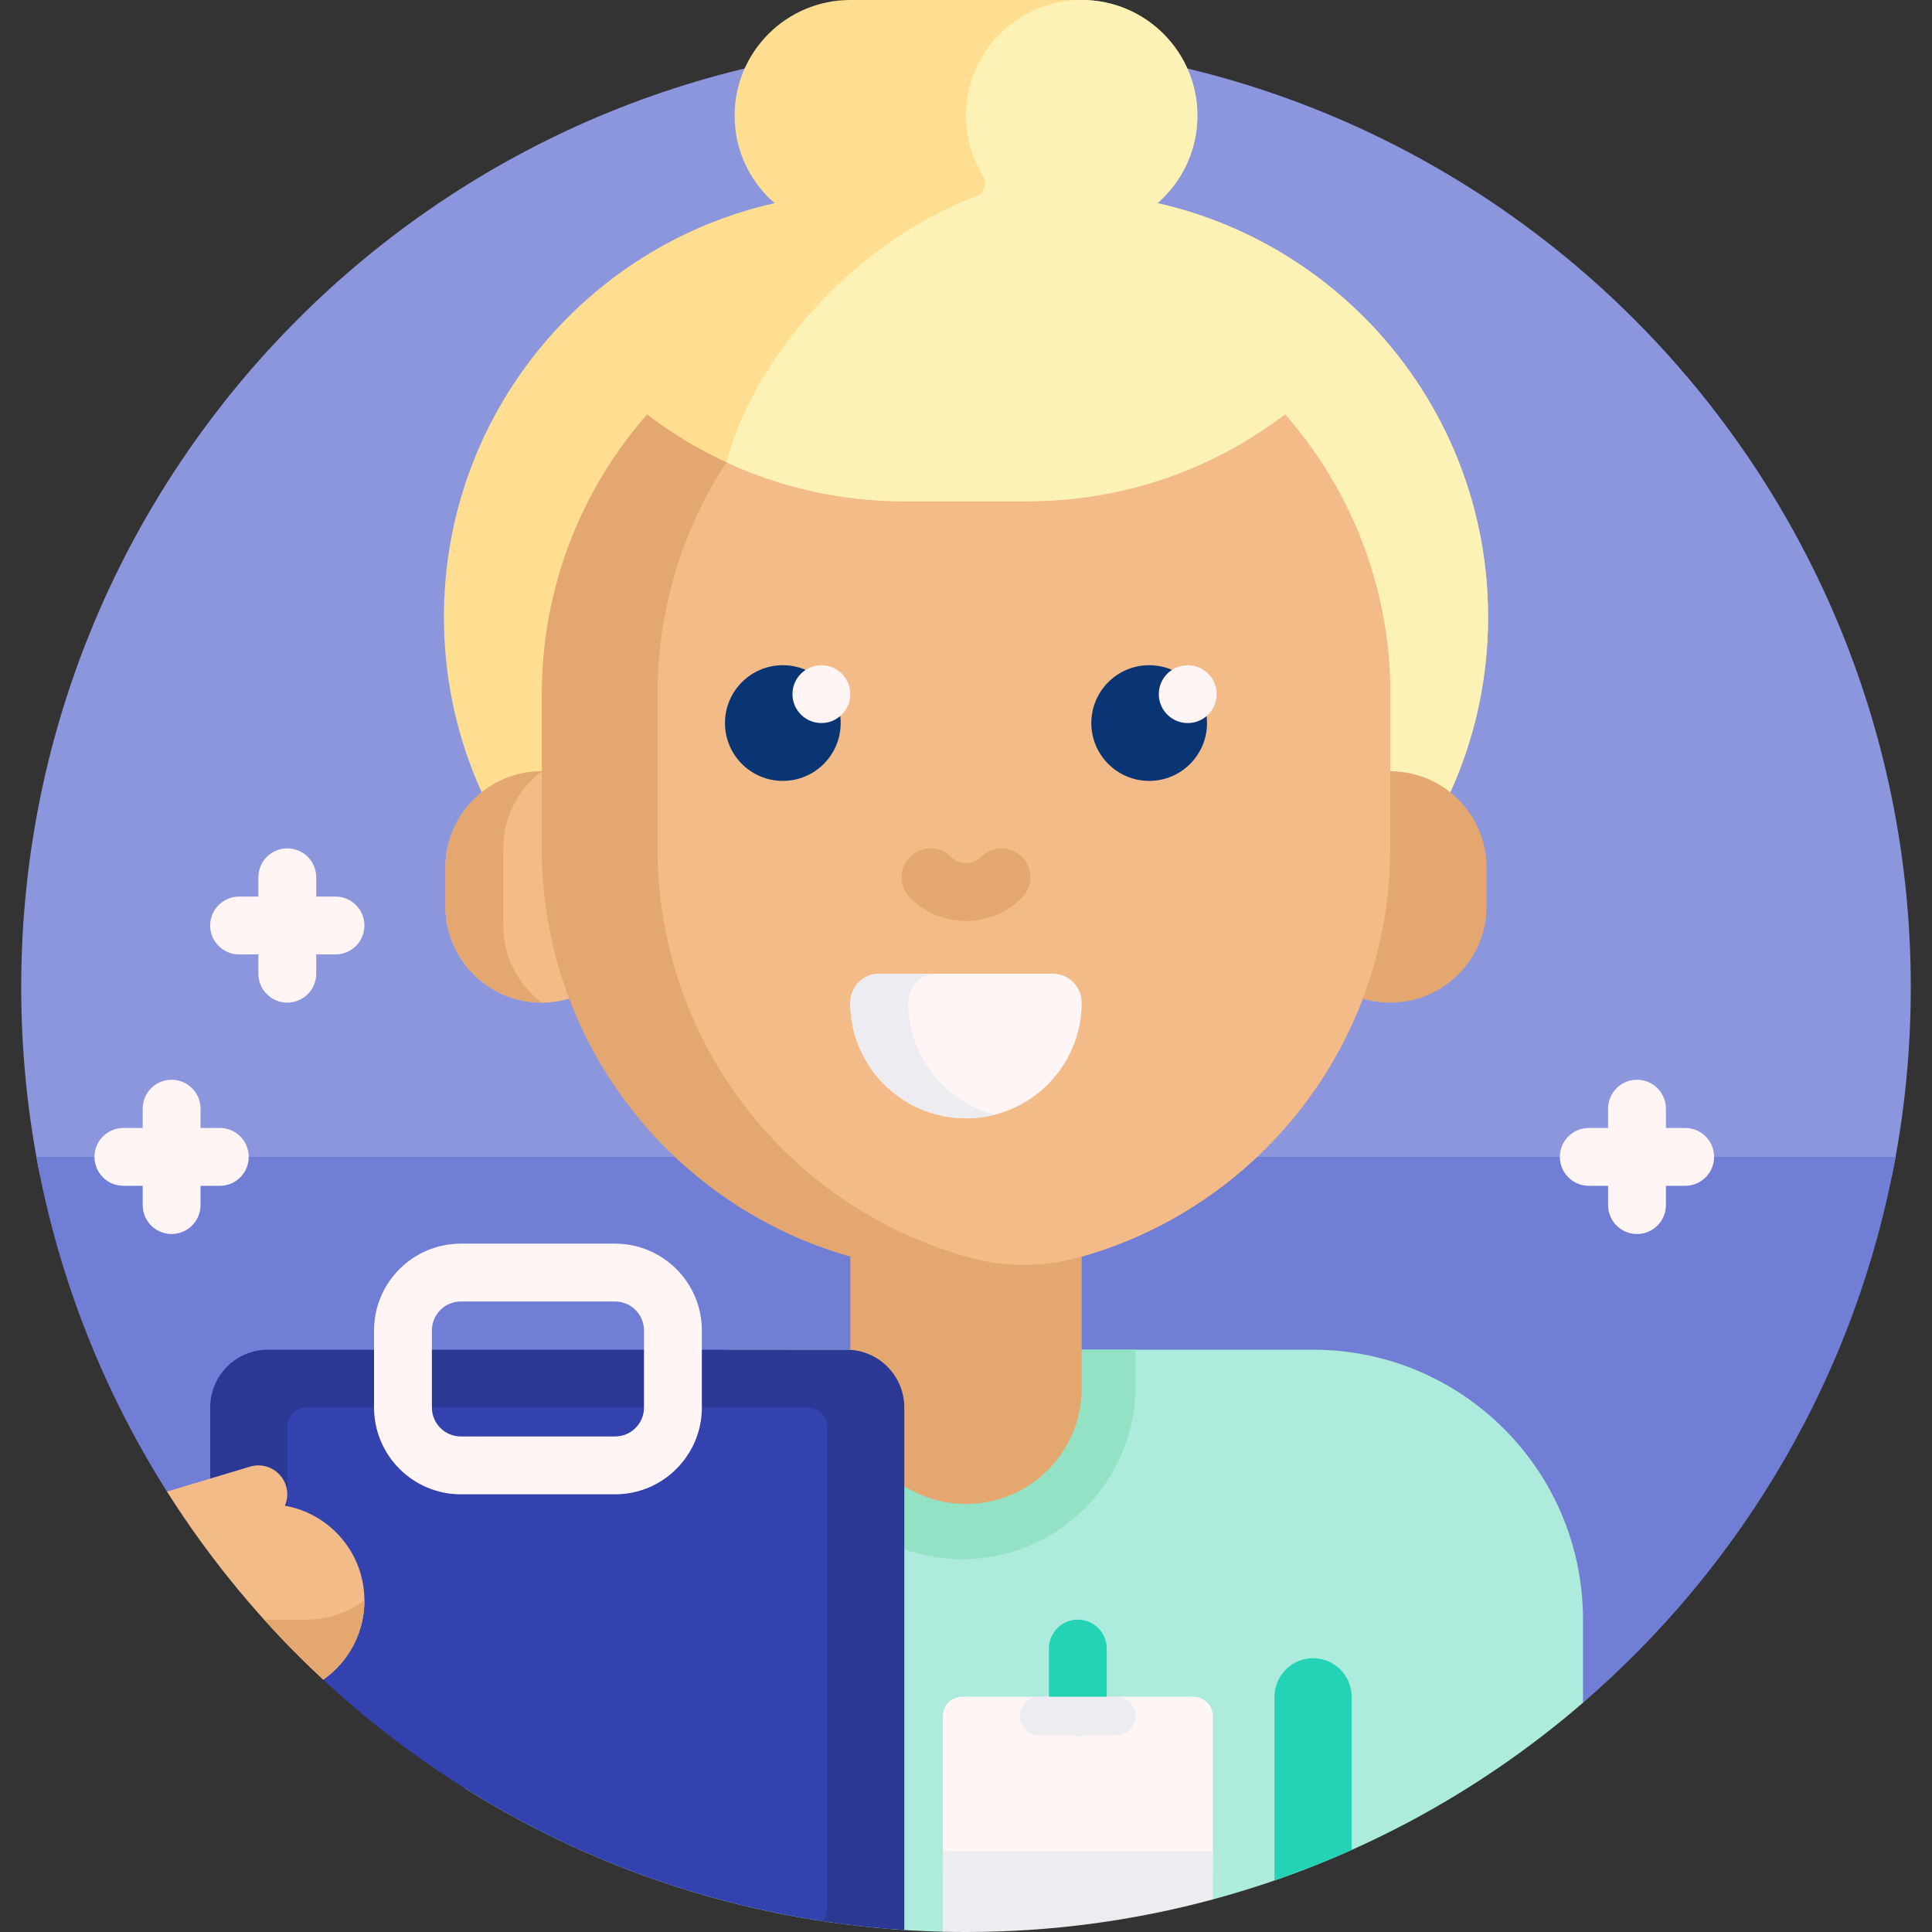
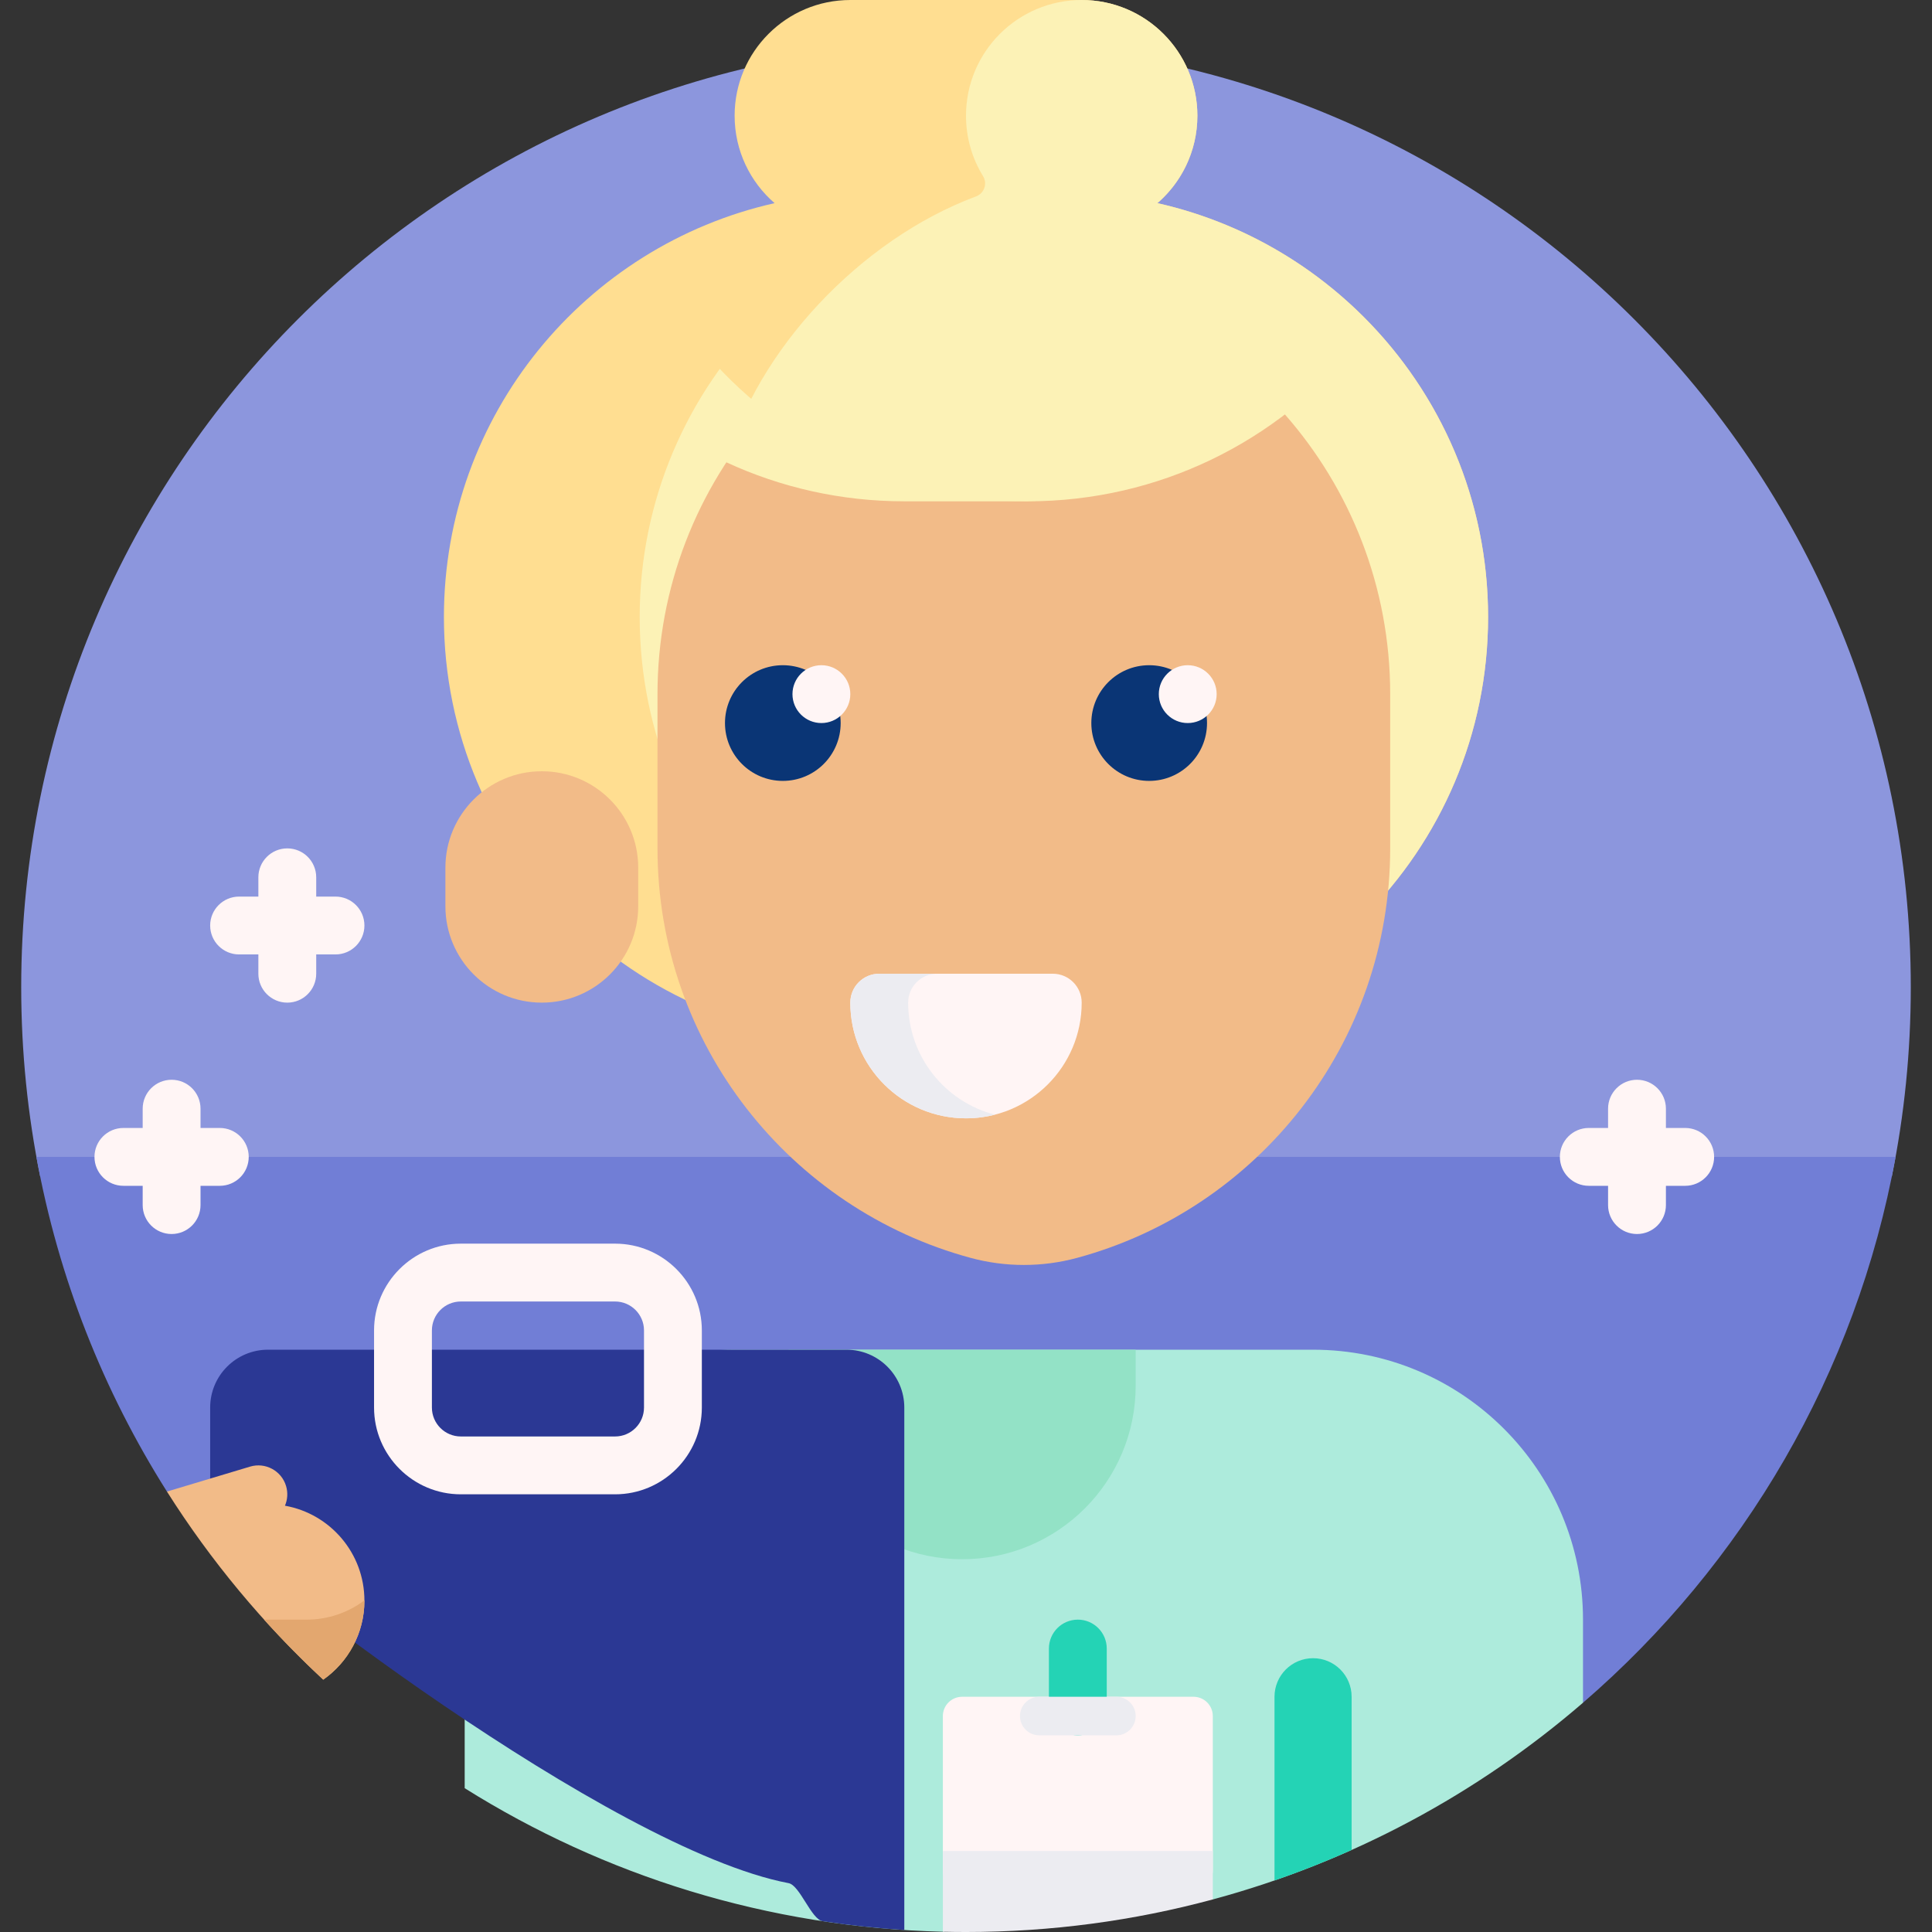
<svg xmlns="http://www.w3.org/2000/svg" id="Capa_1" enable-background="new 0 0 501 501" height="512" viewBox="0 0 501 501" width="512">
  <rect x="0" y="0" width="501" height="501" fill="#333333" stroke="none" />
  <g>
    <path d="m10.401 305c-3.214-15.833-4.901-32.219-4.901-49 0-135.31 109.69-245 245-245s245 109.69 245 245c0 16.781-1.687 33.167-4.901 49z" fill="#8c96dd" />
    <path d="m491.56 300c-10.191 56.197-39.55 105.717-81.06 141.544-11.057-32.726-41.753-54.755-76.296-54.755h-290.91c-16.461-26.024-28.155-55.362-33.854-86.789z" fill="#717ed6" />
    <path d="m410.5 420v21.545c-27.384 23.635-60.055 41.31-96 51.011-1.457.393-2.92-3.893-4.388-3.526-19.083 4.77-39.052 7.303-59.612 7.303-2.006 0-4.006 4.643-6 4.595-45.488-1.093-87.905-14.585-124-37.224v-43.704c0-38.66 31.34-70 70-70h150c38.66 0 70 31.34 70 70z" fill="#adebdc" />
    <path d="m350.5 440v39.729c-6.521 2.919-13.192 5.562-20 7.912v-47.641c0-5.523 4.477-10 10-10s10 4.477 10 10z" fill="#24d3b5" />
    <path d="m249.5 404.333c-24.853 0-45-20.147-45-45v-9.333h90v9.333c0 24.853-20.147 45-45 45z" fill="#93e2c6" />
    <path d="m385.885 160c0 60.751-49.249 110-110 110h-50.769c-60.751 0-110-49.249-110-110 0-52.419 36.666-96.274 85.749-107.318-6.349-5.501-10.365-13.622-10.365-22.682 0-16.569 13.431-30 30-30h60c16.569 0 30 13.431 30 30 0 9.06-4.016 17.181-10.365 22.682 49.084 11.044 85.75 54.899 85.75 107.318z" fill="#ffde91" />
    <path d="m385.885 160c0 60.752-49.249 110-110 110-60.751 0-110-49.249-110-110 0-60.751 49.249-110 110-110 60.751 0 110 49.249 110 110z" fill="#fcf2b6" />
    <path d="m140.5 260c-13.807 0-25-11.193-25-25v-10c0-13.807 11.193-25 25-25 13.807 0 25 11.193 25 25v10c0 13.807-11.193 25-25 25z" fill="#f2bb88" />
-     <path d="m130.5 220v20c0 8.178 3.927 15.439 9.998 20-13.806-.001-24.998-11.194-24.998-25v-10c0-13.806 11.192-24.999 24.998-25-6.071 4.561-9.998 11.822-9.998 20zm230-20v-20c0-60.751-49.249-110-110-110-60.751 0-110 49.249-110 110v40c0 50.351 33.83 92.801 80 105.859v34.141c0 16.569 13.431 30 30 30s30-13.431 30-30v-34.141c33.586-9.499 60.641-34.551 72.895-66.883 2.252.666 4.637 1.024 7.105 1.024 13.807 0 25-11.193 25-25v-10c0-13.807-11.193-25-25-25z" fill="#e3a76f" />
    <path d="m360.5 180v40c0 50.792-34.425 93.543-81.216 106.195-9.023 2.44-18.545 2.44-27.568 0-46.791-12.652-81.216-55.403-81.216-106.195v-40c0-55.663 41.345-101.669 95-108.985 53.655 7.316 95 53.322 95 108.985z" fill="#f2bb88" />
    <path d="m218 187.5c0 8.284-6.716 15-15 15s-15-6.716-15-15 6.716-15 15-15 15 6.716 15 15zm80-15c-8.284 0-15 6.716-15 15s6.716 15 15 15 15-6.716 15-15-6.716-15-15-15z" fill="#0a3575" />
    <path d="m220.5 180c0 4.142-3.358 7.5-7.5 7.5s-7.5-3.358-7.5-7.5 3.358-7.5 7.5-7.5 7.5 3.358 7.5 7.5zm87.5-7.5c-4.142 0-7.5 3.358-7.5 7.5s3.358 7.5 7.5 7.5 7.5-3.358 7.5-7.5-3.358-7.5-7.5-7.5z" fill="#fff5f5" />
    <path d="m250.5 290c-16.569 0-30-13.431-30-30 0-4.142 3.358-7.5 7.5-7.5h45c4.142 0 7.5 3.358 7.5 7.5 0 16.569-13.431 30-30 30z" fill="#fff5f5" />
    <path d="m258 289.055c-2.397.617-4.91.945-7.5.945-16.568 0-30-13.431-30-30 0-4.142 3.358-7.5 7.5-7.5h15c-4.142 0-7.5 3.358-7.5 7.5 0 13.979 9.561 25.724 22.5 29.055z" fill="#ececf1" />
-     <path d="m149.644 90c20.176-24.43 50.698-40 84.856-40h32c34.159 0 34.159 80 0 80h-32c-34.159 0-64.681-15.57-84.856-40z" fill="#ffde91" />
+     <path d="m149.644 90c20.176-24.43 50.698-40 84.856-40h32c34.159 0 34.159 80 0 80c-34.159 0-64.681-15.57-84.856-40z" fill="#ffde91" />
    <path d="m351.356 90c-20.176 24.43-50.698 40-84.856 40h-32c-16.476 0-32.105-3.623-46.136-10.114 7.753-28.927 34.806-57.822 64.721-68.944 2.139-.795 3.031-3.313 1.837-5.257-2.805-4.564-4.422-9.936-4.422-15.685 0-16.569 13.431-30 30-30s30 13.431 30 30c0 9.452-4.371 17.883-11.202 23.381 8.176 3.696 31.918 15.182 32.702 15.202 8.043 5.67 13.102 13.844 19.356 21.417z" fill="#fcf2b6" />
-     <path d="m236 232.803c-2.929-2.93-2.929-7.678 0-10.607 2.929-2.928 7.678-2.928 10.606 0 1.042 1.042 2.424 1.616 3.893 1.616s2.851-.574 3.893-1.616c2.929-2.928 7.678-2.928 10.606 0 2.929 2.93 2.929 7.678 0 10.607-3.875 3.875-9.024 6.009-14.5 6.009s-10.623-2.134-14.498-6.009z" fill="#e3a76f" />
    <path d="m309.5 490h-60c-2.761 0-5-2.239-5-5v-40c0-2.761 2.239-5 5-5h60c2.761 0 5 2.239 5 5v40c0 2.761-2.239 5-5 5z" fill="#fff5f5" />
    <path d="m244.5 480h70v12.556c-20.402 5.506-41.858 8.444-64 8.444-2.006 0-4.006-.024-6-.072z" fill="#ececf1" />
    <path d="m279.5 450c-4.142 0-7.5-3.358-7.5-7.5v-15c0-4.142 3.358-7.5 7.5-7.5 4.142 0 7.5 3.358 7.5 7.5v15c0 4.142-3.358 7.5-7.5 7.5z" fill="#24d3b5" />
    <path d="m289.5 450h-20c-2.761 0-5-2.239-5-5 0-2.761 2.239-5 5-5h20c2.761 0 5 2.239 5 5 0 2.761-2.239 5-5 5z" fill="#ececf1" />
    <path d="m234.5 365v135.486c-7.14-.46-14.197-1.226-21.158-2.285-2.965-.451-5.913-9.31-8.842-9.867-46.105-8.758-141.848-82.588-150-93.438v-29.896c0-8.284 6.716-15 15-15h150c8.284 0 15 6.716 15 15z" fill="#2b3894" />
-     <path d="m213.342 498.199c-49.636-7.552-94.377-29.997-129.522-62.635-.782-.726-1.559-9.585-2.331-10.321-2.376-2.264-4.706-4.577-6.989-6.934v-48.309c0-2.761 2.239-5 5-5h130c2.761 0 5 2.239 5 5v125c0 1.217-.435 2.333-1.158 3.199z" fill="#3342ae" />
    <path d="m94.5 415.07c0 8.48-4.223 15.974-10.68 20.494-15.514-14.407-29.158-30.8-40.527-48.775l21.548-6.47c3.967-1.191 8.149 1.059 9.34 5.026.527 1.754.38 3.549-.289 5.11 11.713 2.076 20.608 12.306 20.608 24.615z" fill="#f2bb88" />
    <path d="m94.5 415.002v.068c0 8.48-4.223 15.974-10.68 20.494-5.339-4.958-10.457-10.152-15.336-15.564h11.016c5.628 0 10.821-1.86 15-4.998z" fill="#e3a76f" />
    <path d="m159.5 387.5h-40c-12.407 0-22.5-10.094-22.5-22.5v-20c0-12.406 10.093-22.5 22.5-22.5h40c12.407 0 22.5 10.094 22.5 22.5v20c0 12.406-10.093 22.5-22.5 22.5zm-40-50c-4.136 0-7.5 3.364-7.5 7.5v20c0 4.136 3.364 7.5 7.5 7.5h40c4.136 0 7.5-3.364 7.5-7.5v-20c0-4.136-3.364-7.5-7.5-7.5zm-55-37.5c0 4.142-3.358 7.5-7.5 7.5h-5v5c0 4.142-3.358 7.5-7.5 7.5s-7.5-3.358-7.5-7.5v-5h-5c-4.142 0-7.5-3.358-7.5-7.5s3.358-7.5 7.5-7.5h5v-5c0-4.142 3.358-7.5 7.5-7.5s7.5 3.358 7.5 7.5v5h5c4.142 0 7.5 3.358 7.5 7.5zm380 0c0 4.142-3.358 7.5-7.5 7.5h-5v5c0 4.142-3.358 7.5-7.5 7.5s-7.5-3.358-7.5-7.5v-5h-5c-4.142 0-7.5-3.358-7.5-7.5s3.358-7.5 7.5-7.5h5v-5c0-4.142 3.358-7.5 7.5-7.5s7.5 3.358 7.5 7.5v5h5c4.142 0 7.5 3.358 7.5 7.5zm-357.5-67.5h-5v-5c0-4.142-3.358-7.5-7.5-7.5s-7.5 3.358-7.5 7.5v5h-5c-4.142 0-7.5 3.358-7.5 7.5s3.358 7.5 7.5 7.5h5v5c0 4.142 3.358 7.5 7.5 7.5s7.5-3.358 7.5-7.5v-5h5c4.142 0 7.5-3.358 7.5-7.5s-3.358-7.5-7.5-7.5z" fill="#fff5f5" />
  </g>
</svg>